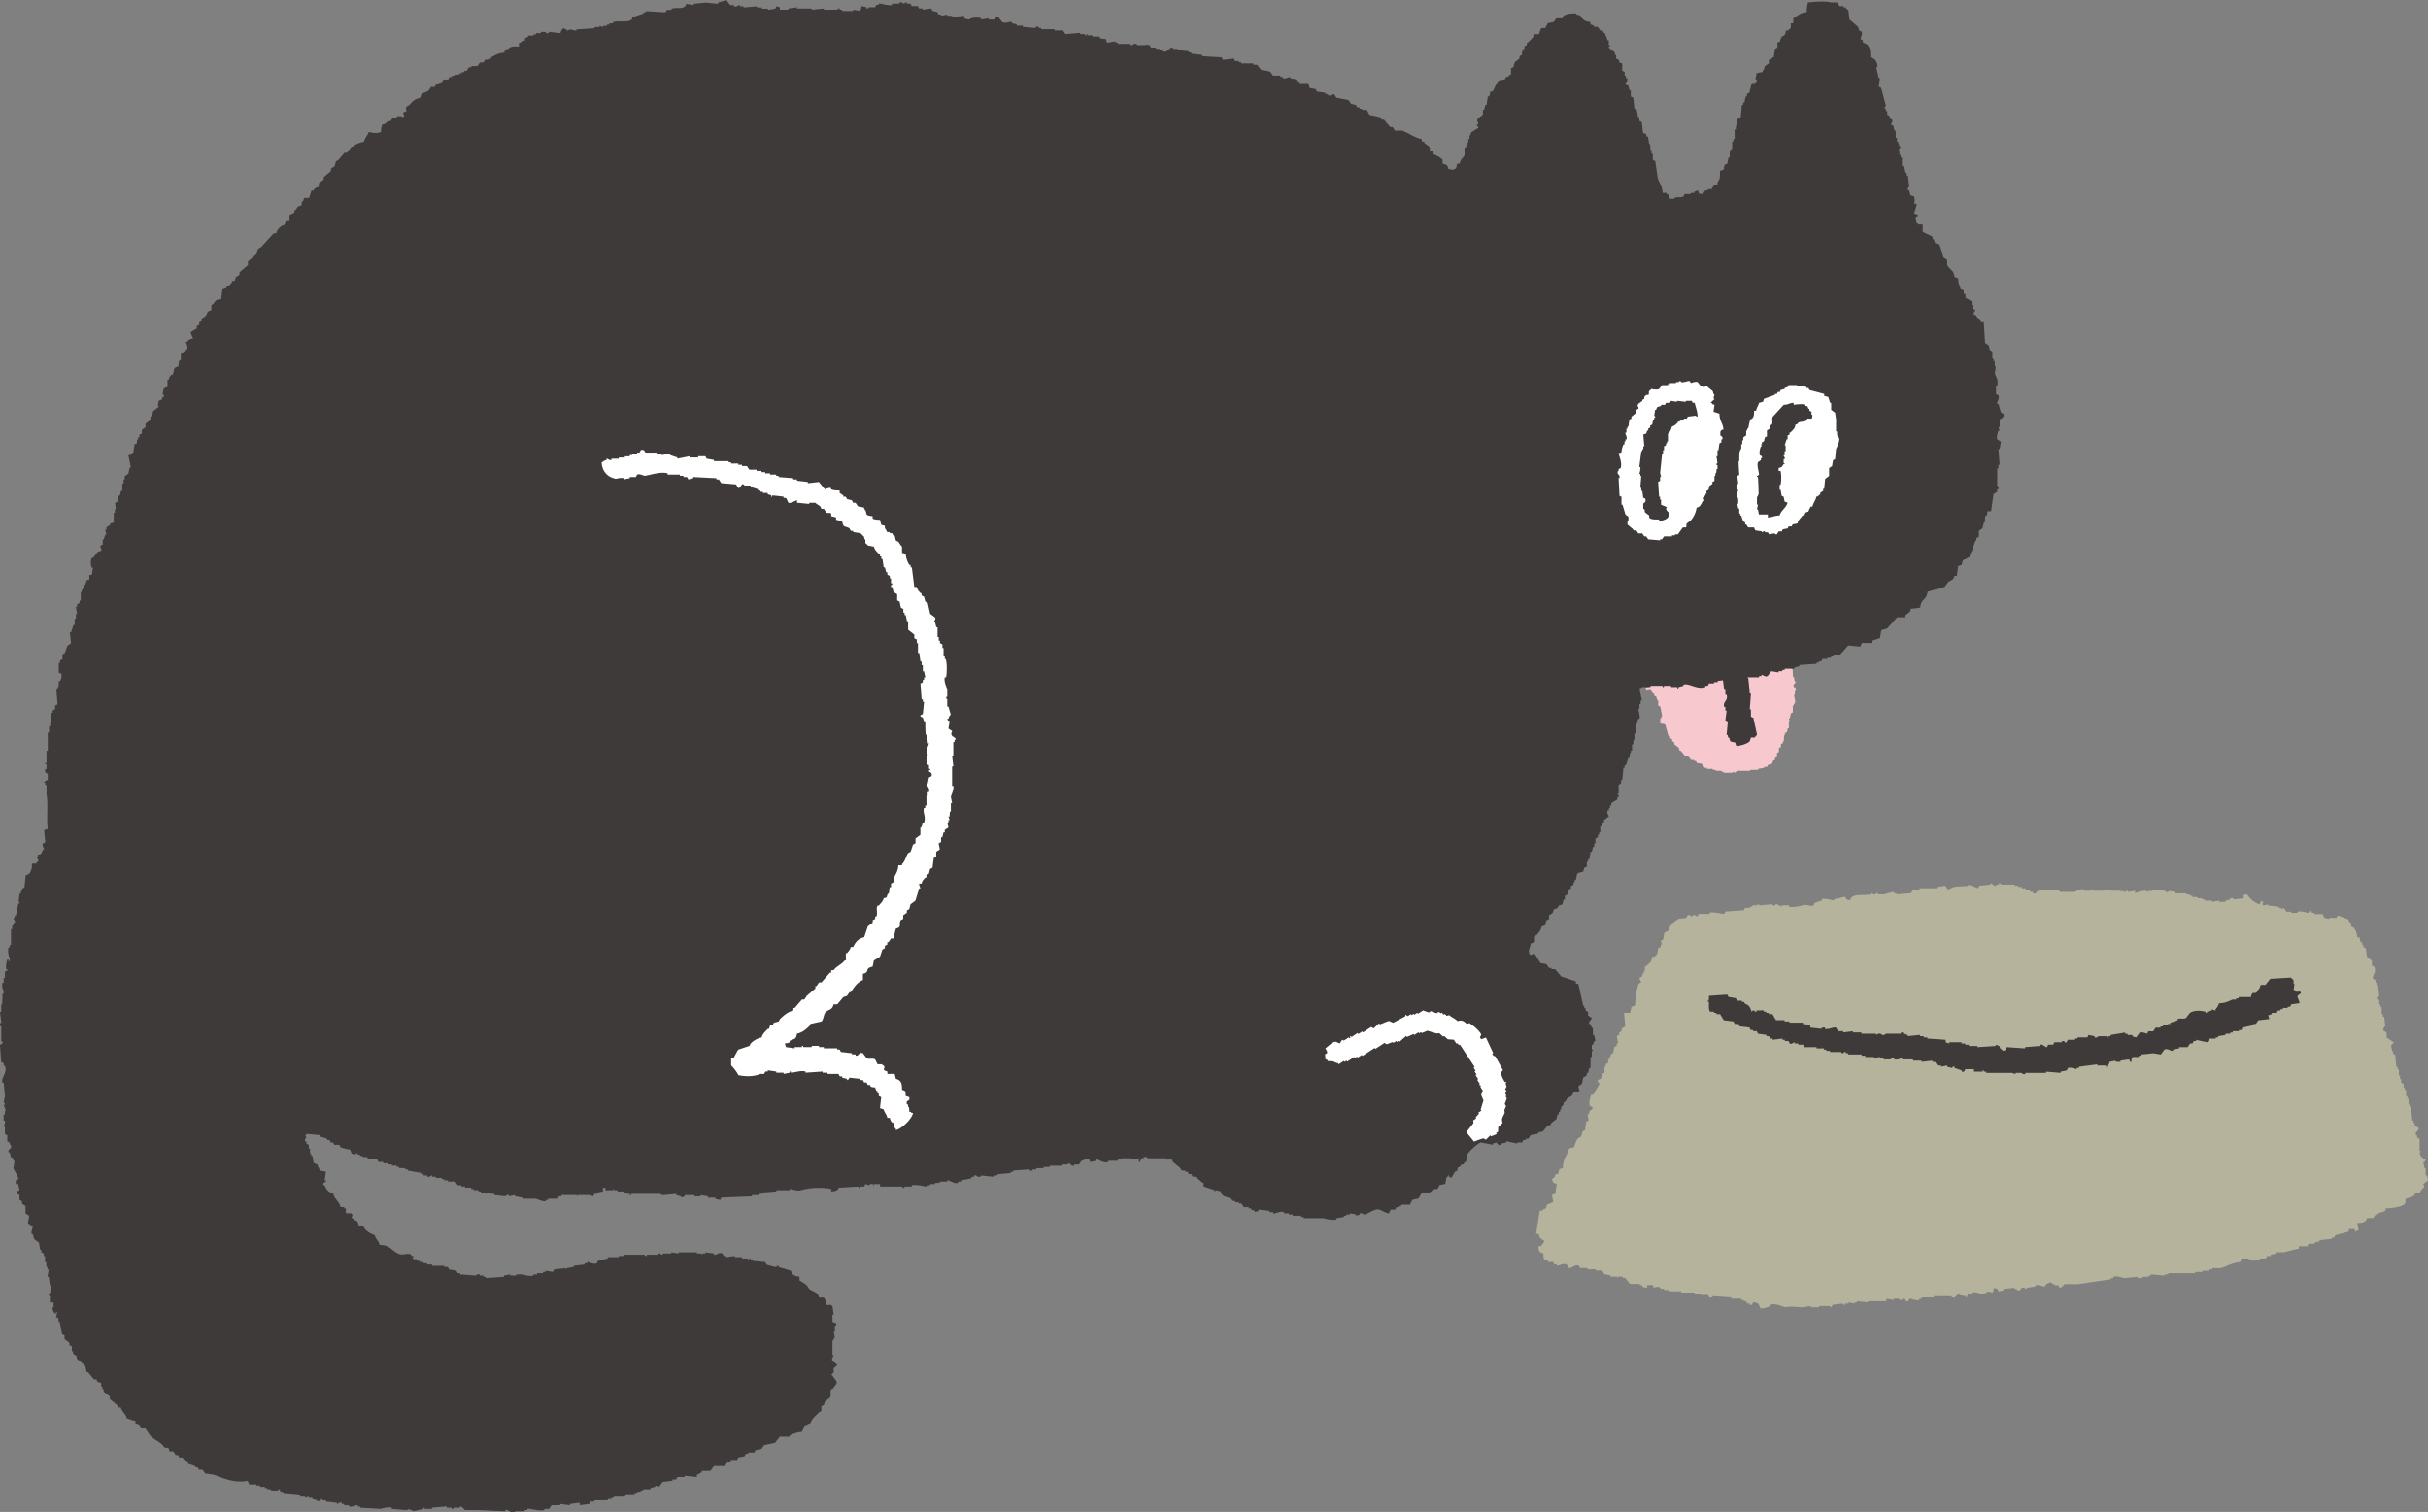
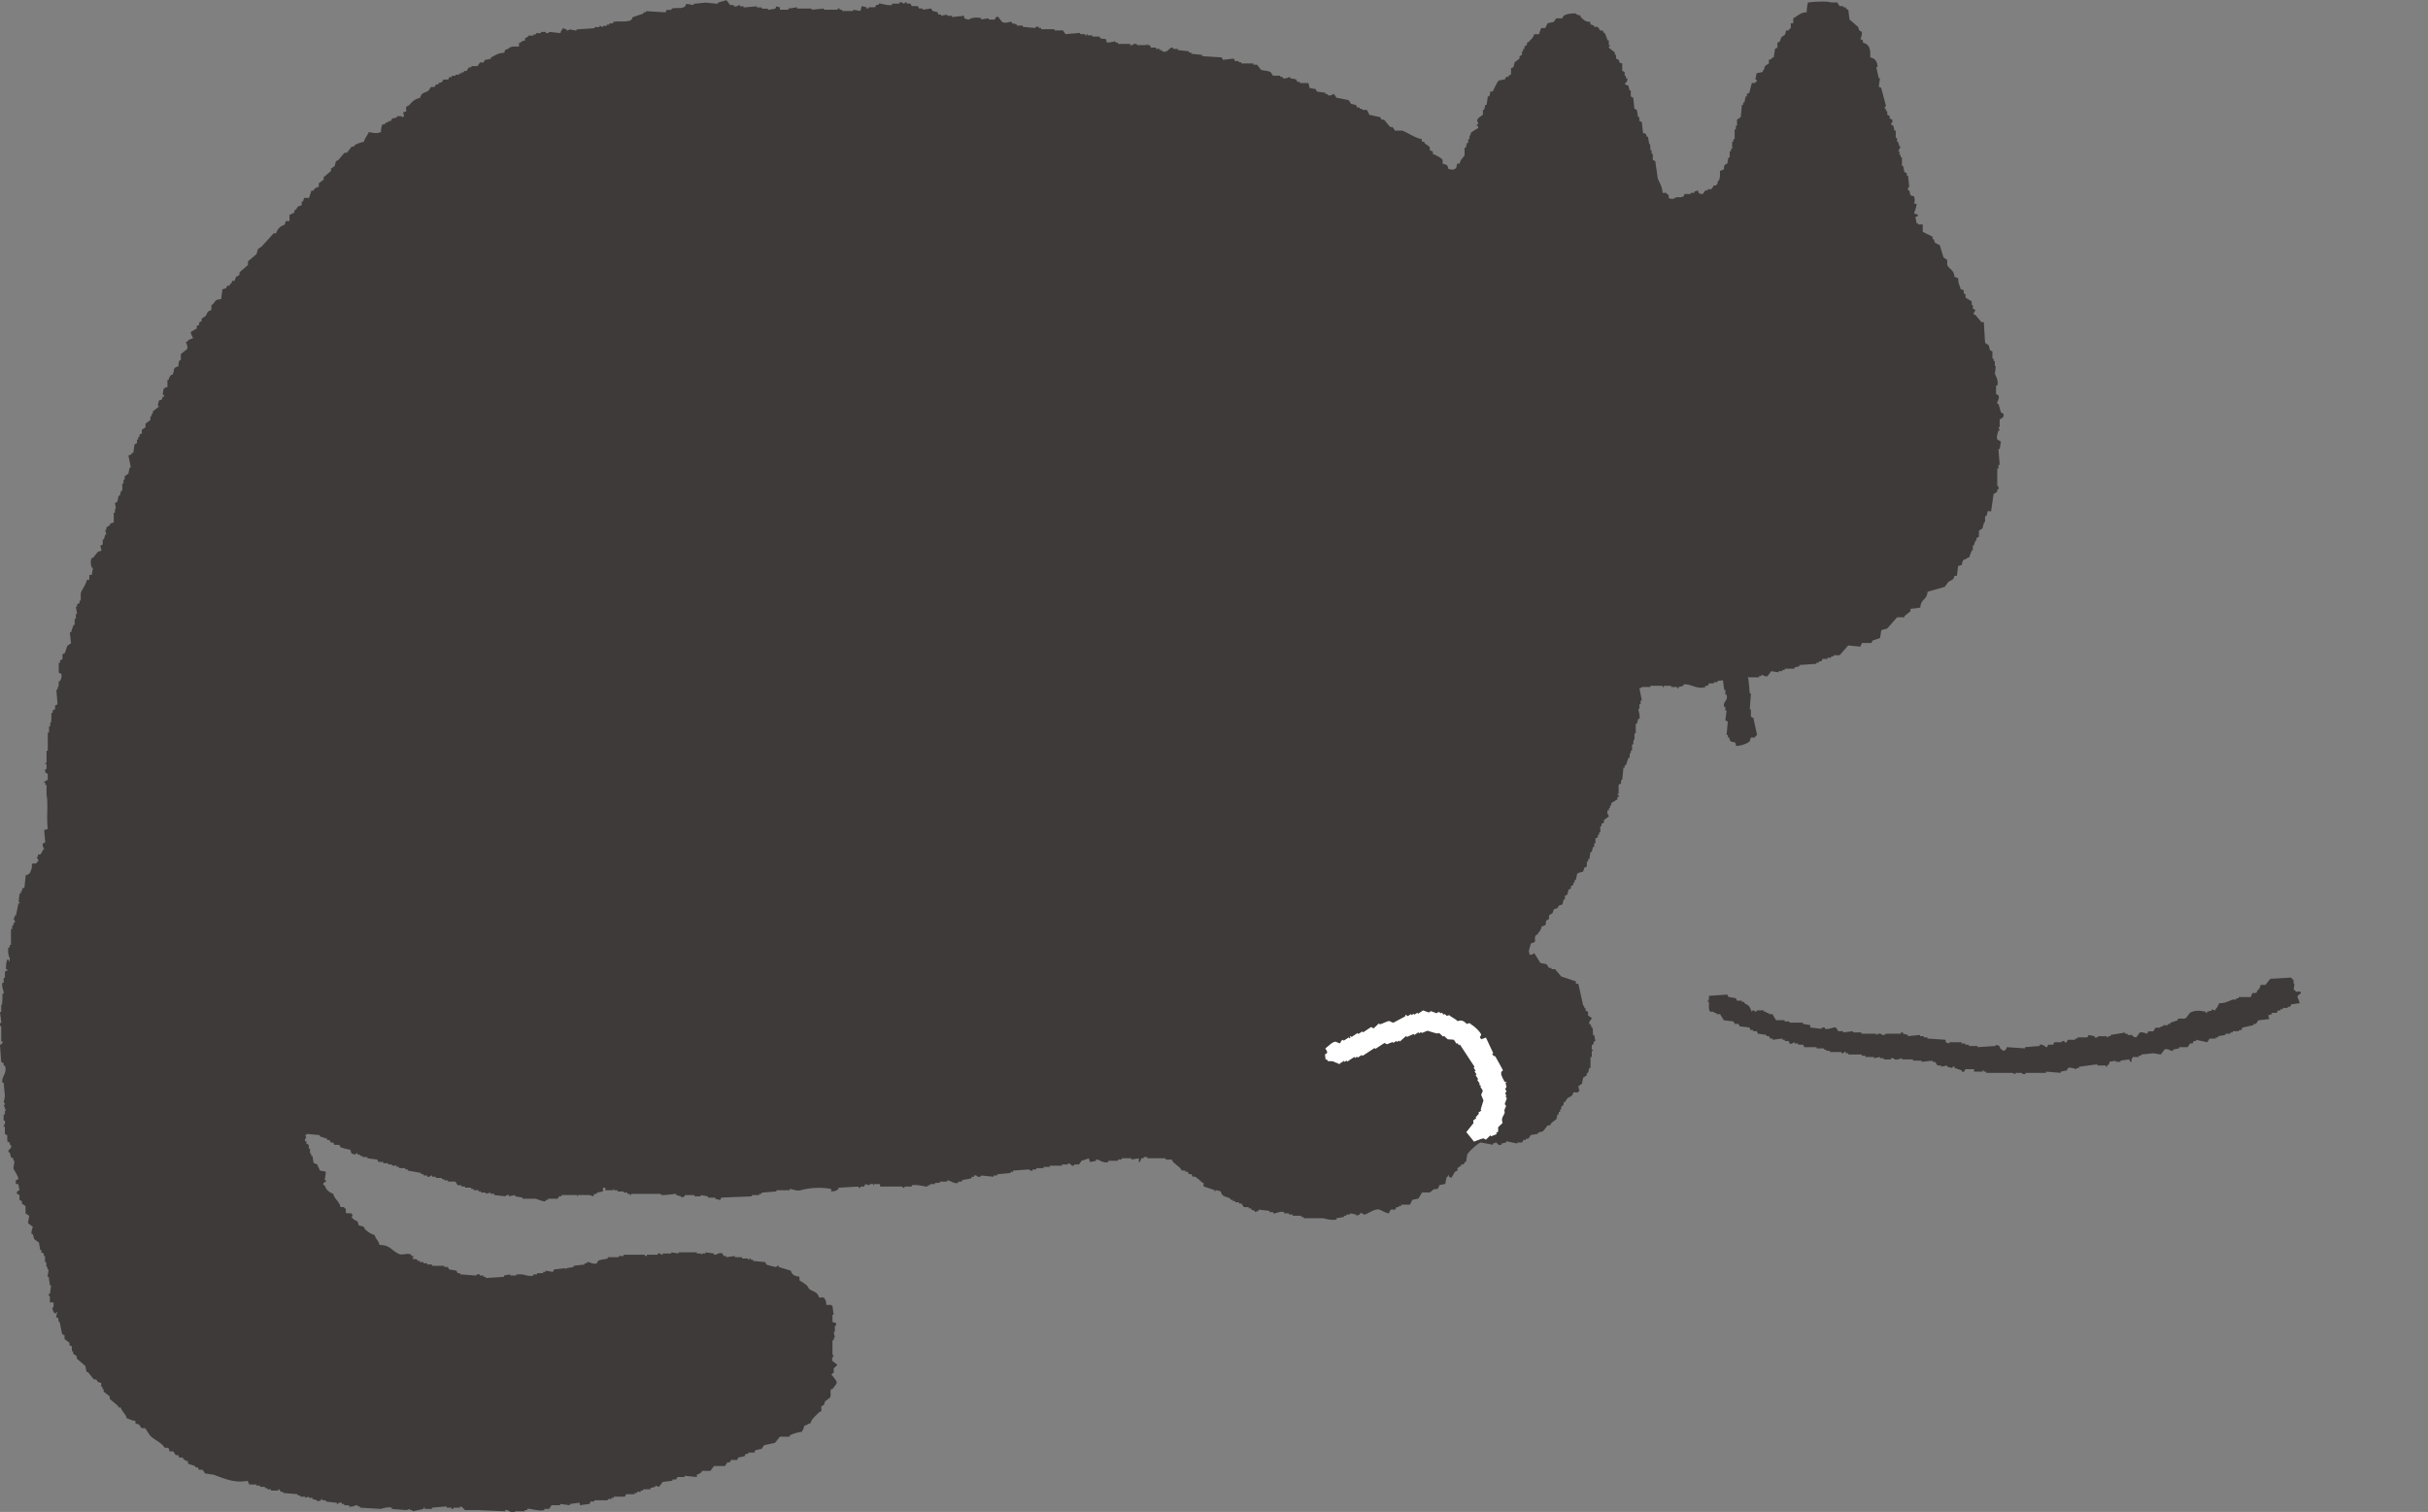
<svg xmlns="http://www.w3.org/2000/svg" width="70.082" height="43.646">
  <rect width="100%" height="100%" fill="#808080" stroke="none" />
  <g fill-rule="evenodd">
-     <path d="M51.035 18.424c.227.009.266.055.513.058.011.047.019.093.029.141h.018a.632.632 0 01.011.143l.113.085c.062.13-.054.305-.028.401h.028v.056h.021c.009.076.009.154.009.228h.028c.011.049.02.097.029.143h.028c-.004.056-.087.051-.058.143.009.028.08.011.058.115h-.019c-.009.038-.009.076-.009.115h-.019c-.013.044.05.17.019.257h-.019c-.011.018-.011.038-.011.056h-.028v.199c-.018.011-.039.02-.058.029-.009.047-.018.096-.029.144h-.018c-.026.053.006.039.018.057-.002.04-.019-.011-.027.029v.2h-.029c-.011.037-.019.075-.028.114l-.057.027v.058h-.019c-.01.057-.01.114-.01.17h-.018c-.011.02-.011.038-.011.058l-.056.028v.085l-.058.03v.114a.444.444 0 00-.057.03v.112a.784.784 0 01-.058.029v.058l-.058.028c-.008.029-.019.058-.029.087l-.113.028c-.009.019-.018.039-.028.057h-.085v.029l-.172.029v.028h-.228v.028h-.37v.029h-.058v.027a2.111 2.111 0 01-.085-.027v.027h-.257v-.027h-.058v-.029h-.17v-.028h-.085v-.028h-.172v-.029h-.058a5.634 5.634 0 01-.084-.114c-.049-.01-.096-.02-.145-.028l-.027-.058h-.057v-.028h-.087c-.018-.028-.037-.058-.058-.087l-.113-.028-.114-.142c-.018-.009-.039-.018-.057-.028v-.057l-.142-.115v-.057c-.019-.008-.038-.018-.058-.028v-.056a1.036 1.036 0 00-.058-.028v-.059l-.057-.028c-.028-.105-.058-.209-.085-.313-.047-.011-.096-.02-.143-.029v-.142h.029v-.059h.027c-.018-.094-.036-.19-.056-.285l-.058-.028v-.143h-.019a.601.601 0 01-.038-.113l-.058-.029v-.056h-.028a8.583 8.583 0 00-.086-.115c-.037.011-.075.019-.114.028v-.028c-.032-.03-.011 0-.028-.059.071-.01.256-.114.285-.056v-.084c-.101-.092-.139-.332-.143-.515h.114c.028-.051.041-.046.058-.115.085-.018.113-.047.17-.085v-.029c.058.011.114.02.172.029l.029-.057c.063-.023.078.028.114.028v-.028h.114v-.028h.143c.019-.028.037-.058.057-.085h.028v.027c.099.025.122-.074.2-.056v.029h.058v.027l.084.03c.06-.094.147-.127.257-.171v-.029h.028v.029l.229-.029c.011-.018.019-.037.028-.057.038.003.097.053.17.029v-.029h.087v-.029h.285v-.027h.058v-.029c.038-.025.049-.02.114-.029l.028.085.115-.027v-.029c.05-.014.05.027.057.029l.143-.029.028-.056a.068.068 0 01.086.027c.086.02.272.009.314-.027.032-.033.011-.002.028-.058z" fill="#f7c8ce" />
    <path d="M50.082 21.429c-.083-.007-.087-.013-.14-.034a1.886 1.886 0 00-.036-.106h-.023c-.011-.024-.011-.049-.011-.072h-.036l.036-.387-.071-.035.036-.282h-.036v-.106h-.034c-.046-.17.121-.166.07-.353h-.036v-.14h-.034c-.013-.094-.024-.188-.036-.283-.024-.01-.047-.023-.071-.036v-.14h-.023c0-.094.011-.188.023-.283-.038-.173-.078-.41-.141-.563.079-.041.117-.076.141-.176l.107-.036v-.034h.07v-.036h.07v-.034h.14c.006-.003.013-.059.071-.036v.036c.103.023.114.038.141.14h.034c.036.069-.03.097-.034.105.002.05.024-.012.034.035v.317l.071.036v.281h.035v.248h.036v.105h.023c.023.153.034.305.047.459h.034l-.034.458h.034v.212l.071.036.106.492c-.037.02-.058.063-.07.072h-.107l-.034.106c-.055.067-.26.134-.387.139-.013-.033-.024-.069-.036-.105z" fill="#3e3a39" />
    <path d="M22.511.21v.071h.246V.246c.083-.011.165-.023.248-.036v.036h.423v.035l.352-.035v.035h.387c.009-.002.011-.049.07-.035v.035h.071v.036h.317V.281l.21.036.036-.14.141.033v.036c.06.013.06-.034.07-.036h.176l.036-.069h.07V.105c.06-.016.262.071.387.036V.105h.212V.069c.084-.02.095.041.141.036 0 0 .016-.05.07-.036v.036h.106l.036.071h.176l.036.069h.105V.28l.247-.035c.011.025.024.048.036.071l.141.034c.011.025.023.047.034.07h.071v.036l.177-.036v.036h.14v.036l.352-.036v.072c.054.019.058.026.14.036.07-.064.259-.069.353-.036v.036c.07-.013.141-.025.211-.036v.036h.176c.019-.008.014-.102.106-.072.034.047.07.094.106.14.111.063.209-.018.282 0v.036c.047.013.094.022.141.035v.036h.176v.036c.117.01.235.023.352.032 0 0 .036-.056.107-.032v.032h.069v.036h.388v.036h.246l.07.106.423-.036v.036h.142v.036h.036c.034-.026-.015-.049.034-.036v.036h.14v.034h.213v.036c.054.031.085.029.175.035.011.036.024.069.036.104.071-.002.235-.038.246-.035v.035h.07v.036h.353v.036c.073.018.106-.036.106-.036.078-.015.102.036.102.036h.25l.035-.036v.036h.071l.036.071h.141v.036h.105v.036h.07v.034c.191.065.19-.122.318-.105v.036h.14v.036l.317.034v.036h.071v.036c.104.01.209.023.316.033v.036l.564.036.034.07c.106-.012.212-.023.317-.036l.034.072h.107v.035h.071v.034h.352v.036h.106l.106.141c.062.035.218.029.282.071.024.035.047.071.071.104h.21v.036h.071v.036c.085.031.182-.036.211-.036v.036c.059.013.118.023.175.036.013.022.024.047.036.07h.071v.035h.248l.034.142c.058.01.117.023.176.032a.69.69 0 00.036.072c.081.013.164.023.247.036v.036h.07v.035c.083.028.133-.031.176-.035l.07.105c.118.024.236.046.352.071l.071.106c.047.011.094.024.141.034l.035.072h.071v.036h.07v.035h.14l.071.14c.106.023.211.045.316.07.011.025.024.047.036.07h.07c.058.071.119.14.177.212h.07l.071.106h.21c.186.07.343.2.564.246v.071h.071v.036c.047.036.094.072.141.105.069.109-.063.088.105.141v.071c.079.034.24.108.283.174v.107l.106.035c.114.094-.043.123.21.141.041-.041 0-.014.071-.036l.035-.14h.071c.028-.145.104-.155.14-.247v-.212h.036l.034-.14h.036v-.107h.036v-.105h.024c.011-.024.011-.047.011-.072a1.5 1.5 0 01.213-.14c.025-.053-.036-.072-.036-.072v-.036h.036c.02-.092-.064-.072 0-.175.047-.036.093-.072.14-.106v-.14h.035l.036-.143h.036l.034-.246h.036c.029-.049.025-.06.036-.141h.07c.031-.059.132-.285.176-.316.058-.013.117-.024.177-.035.011-.023.023-.046.034-.072h.071v-.036l.07-.033v-.177l.071-.034c.011-.049.024-.094.035-.141l.14-.106V1.62c.024-.011.047-.023.071-.036v-.105h.035V1.41h.036v-.072l.071-.035v-.071h.024c.079-.081.155-.13.187-.245h.142c.011-.05.039-.154.07-.178h.106l.071-.139c.058-.013.116-.023.175-.036l.071-.105h.175l.036-.072c.101-.058.196-.07.352-.07.061.072.081.029.141.07v.036c.093.076.112.132.282.14v.071c.036.01.07.023.106.036v.036h.106c.024.032.047.068.07.104h.071c.011.024.024.047.036.071h.023c.036.072.06.142.083.213h.036v.14h.034v.035h-.023c-.011.012-.011.025-.011.036l.175.141v.069h.036v.106l.071.036c.065.092-.037.063.106.105v.212c.023.012.047.023.07.036v.104h.024a.171.171 0 01.011.072h.036c.028.098-.045.127-.071.177h.024c.051.04.011.015.082.035l.036.14h.035v.177l.071.035.034.318c.023.01.047.022.07.035.013.069.024.14.036.21h.036v.106c.024.013.047.023.071.035l.036.316c.097.027.079.011.106.106h.036l.036.213h.023a.93.93 0 01.011.175h.034v.107h.036v.174c.024.012.047.025.071.036l.071.494c.05.145.127.214.14.423h.107c.023.049.05.042.069.069v.071c.034.038.072.027.141.034.094-.09.162-.016.283-.07a.783.783 0 00.035-.071h.175v-.033h.106v-.035c.036-.013.071-.026.106-.036.027.104.022.092.14.104.024-.033.047-.068.071-.104h.071v-.036h.106l.071-.106h.07v-.034h.036v-.072c.076-.065.073-.168.069-.316.197-.059.071-.053.141-.177l.071-.035.034-.176h.036v-.177h.036v-.071h.035v-.211h.036v-.071h.035v-.28h.035v-.107h.034v-.176c.036-.023.071-.045.107-.07l.034-.353h.036v-.07h.036l.035-.176h.036v-.07l.071-.036.071-.282h.104V2.36h.036c.024-.054-.036-.07-.036-.07l.036-.177.176-.035v-.036c.072-.06.029-.079.071-.14l.106-.071v-.105c.084-.023.065-.01.105-.07h.036c.011-.082.023-.165.036-.246.023-.013.047-.024.07-.036v-.142c.024-.01.047-.023.071-.035l.034-.104c.073-.103.115-.017.141-.212h.071c.028-.045.024-.04.07-.071V.671h.07V.53c.133-.072.192-.164.388-.177 0-.126.019-.19.035-.282.237-.024.515-.043.671 0h.176c.023.036.045.072.07.107h.106v.033h.07v.036h.036v.035h.036l.036.283c.082.069.163.14.246.211l.034.104c.024.011.048.024.071.036.029.067-.037.208-.036.212.024.01.048.023.071.036v.068c.189.044.221.178.212.424.137.031.206.112.21.282h-.036l.071.316h.036l-.036.247c.023.011.047.023.07.036l.141.527s-.051.015-.036.072h.024c.011.022.011.046.011.071h.036v.105l.069.034v.072l.071.034c.032.071-.027.103-.036.14.024.013.047.025.071.036l.034.141h.036v.212h.036v.106h.023a.592.592 0 01.047.14h.036l-.071.141h.036v.105h.036v.071h.036v.246h.035l.036.177c.023.01.045.023.068.033v.072h.036c.011.106.024.211.036.317 0 0-.056.035-.036.106h.036c.011.045.023.094.036.14a.94.94 0 00.106.035c.02.132.02.082 0 .212h.071c-.011.124-.047.172-.071.282l.106.034v.035l-.071.036.036.175h.036v.036h.14v.212l.283.141v.07h.034l.036.105c.047.025.094.049.14.071l.106.352c.036.023.07.049.106.071v.141c.064.145.188.128.213.351.035.012.069.025.105.036 0 .164.043.196.07.316.158.053.05.017.106.142h.036v.106c.059.033.118.069.178.105v.105h.034v.107c.023.01.045.023.07.036.008.04-.07.063-.036.14h.036c.058.071.118.14.176.212h.071c.011.199.023.399.036.598.034.024.07.046.106.071l.034.141.071.034v.212h.036v.069h.034v.143h.024c0 .069-.011.14-.024.21.02.079.114.192.071.352h-.036v.245l.07.036c.045.109-.052.173-.034.247h.034l.071.248c.023.012.047.023.07.036.045.124-.089.14-.106.175v.212h-.036l.036.104h-.036c-.014.042-.063.181-.034.248.034.024.07.047.106.07l-.036.213h-.036l.036.456h-.036v.107h-.034v.492s.058.033.034.106h-.034v.07l-.106.07-.071.494h-.105c-.011.079-.007.089-.036.14h-.034v.175h-.024a.978.978 0 00-.047.176l-.106.071v.175c-.024.011-.047.024-.071.036v.071h-.024a.649.649 0 00-.047.141h-.034v.14h-.023c-.036.072-.059.142-.083.212h-.036c-.109.103-.141-.005-.176.211-.036.013-.071.023-.106.036l-.036.282h-.069c-.037.135-.08.106-.177.175-.036.049-.071.094-.106.143l-.494.14c-.027.257-.191.195-.211.457-.136.023-.163.022-.282.036v.071c-.06.047-.119.092-.175.141v.033h-.212l-.282.318c-.041.028-.152.028-.177.069l-.034.211-.213.072a1.56 1.56 0 00-.035.071h-.282v.036c-.039.039-.014 0-.036.07l-.352-.035-.247.282h-.176v.035h-.07v.036h-.106v.036h-.142l-.035.07h-.069v.036h-.071v.036c-.165.01-.33.023-.493.033v.035a2.46 2.46 0 01-.142.036v.036h-.281v.036h-.071v.036h-.106v.035l-.212-.035-.106.14c-.079.037-.141-.043-.175-.036v.036h-.071v.036h-.458v.034h-.07v.036h-.107v.035h-.28v-.035l-.282.035v.035h-.106v.036h-.141l-.036.069h-.071v.036c-.229.087-.471-.123-.633-.069v.033c-.047.013-.094.026-.141.036v.036h-.036v-.036h-.177v-.036h-.21v.036h-.036v-.036h-.352v.036h-.247s-.004.025-.071.036l.071.352h-.036v.107h-.035v.141h-.036s.065.203.036.282h-.036a4.176 4.176 0 01-.036.141h-.034v.282h-.036v.176h-.023c-.011.045-.011.092-.011.14h-.036v.176h-.035v.072h-.024c-.011.045-.011.094-.011.139h-.036l-.071.212h-.036v.072h-.036l-.034.351h-.024c-.011.036-.011.072-.011.105l-.07.036v.247c-.013.049-.027-.013-.036.036.01.018.058.005.036.07h-.036v.071l-.176.106v.069h-.036v.071h-.023c-.011.023-.011.047-.011.07h-.036c-.029.08.024.136.036.177-.047.033-.094.069-.141.105v.072l-.071.036v.069h-.035v.177h-.034v.07h-.036v.072l-.07.033v.143h-.036v.105h-.036l-.034.139h-.036l-.036.213h-.035v.07h-.036v.142l-.071.034-.034.107c-.031.023-.148.03-.175.071a17.6 17.6 0 00-.036.175h-.035v.07h-.036v.072c-.024.01-.047.023-.071.036v.069l-.07.035a2.944 2.944 0 01-.036.142l-.069.034v.106h-.036a4.942 4.942 0 01-.036.142l-.106.035c-.011.024-.023.046-.034.072-.036.011-.071.024-.107.033l-.034.106c-.036.024-.071.049-.106.071v.107c-.023.01-.045.023-.07.035-.067.12.052.123-.141.176-.023.122-.082.162-.141.248h-.024c-.093.155.08.183-.151.244-.015.125-.084.213-.036.282v.036c.063.033.108-.028.14-.036l.176.282c.06.011.119.023.177.036l.07.106h.071v.036h.106l.177.212c.14.045.28.093.422.14v.071h.071c.048.21.095.423.14.633h.023a.165.165 0 01.011.071h.036v.071c.024.01.047.023.071.035v.105l.106.07c-.006.06-.096.098-.071.178h.036c.011.035.023.071.036.104h.023c.011.072.011.141.011.212h.036c.011.059.024.117.036.175h-.036a1.919 1.919 0 01-.036.107h-.034v.14h.023c.011.011.011.024.011.036h-.034v.175h-.036v.317h-.036l-.035.141h-.036v.069a2.802 2.802 0 01-.106.071l-.034.175c-.036.024-.071.047-.106.072l.035.14h-.035v.036h-.141c-.037.135-.08.105-.177.175l-.069.107h-.036v.07l-.07.071v.069h-.024c-.011.025-.011.048-.011.072h-.036v.07h-.034l-.036.141a6.422 6.422 0 01-.141.105c-.011.025-.024.048-.036.071h-.069l-.141.175c-.047.013-.094.024-.141.035v.036a6.106 6.106 0 00-.21.036l-.071.105h-.071v.036h-.071c-.012.023-.024.046-.035.072h-.141v.032l-.317-.068v.036c-.047.01-.094.023-.141.032v.036c-.106.031-.139-.068-.139-.068-.036.01-.071.023-.107.032v.036a43.635 43.635 0 00-.352-.068c-.085.026-.354.272-.389.352l-.034.211h-.036l-.034.071h-.071v.035c-.036.024-.071.046-.106.071v.07a1.572 1.572 0 01-.071.036c-.036.058-.07.118-.106.177a1.184 1.184 0 00-.071-.036v-.036c-.045-.018-.006.017-.034.036h-.024c-.023.071-.034.14-.047.21l-.175.036v.036c-.041.04-.015 0-.036.07-.204.009-.132.062-.246.105h-.212l-.106.177c-.059.011-.118.024-.175.036l-.071.14h-.248v.036h-.07v.034h-.07a4.724 4.724 0 01-.035.071h-.141v.036c-.041.04-.014 0-.036.072-.132-.015-.188-.08-.282-.107-.127-.036-.332.123-.423.141-.041.01-.059-.059-.14-.033v.033c-.036.012-.071.023-.106.036v-.036c-.058-.011-.119-.024-.177-.033v.033h-.106v.036h-.069v.035l-.213.035v.036c-.117.037-.322-.017-.387-.036h-.563v-.035h-.071v-.035h-.246v-.036h-.106v-.033h-.141v-.036c-.125-.038-.235.051-.316.036v-.036h-.106v-.036l-.317-.036v.036c-.036.01-.07.023-.106.036v-.036c-.036-.013-.071-.023-.106-.036v-.036h-.071v-.036h-.14l-.07-.105h-.071v-.035h-.107v-.035h-.07v-.035h-.07V34.6c-.14-.075-.233-.034-.282-.21l-.141-.036c-.031.026.013.049-.036.036v-.036l-.316-.106v-.106h-.036a1.279 1.279 0 00-.212-.176h-.07l-.034-.071h-.071l-.036-.07h-.071v-.036h-.106l-.036-.07-.21-.176-.036-.071h-.177v-.036h-.528V33.4h-.106v.036h-.069a2.241 2.241 0 01-.036.107h-.034v-.107c-.071.013-.142.026-.213.036v-.036h-.281v.036h-.106v.036h-.281v.036c-.172.046-.27-.088-.353-.071v.036c-.058.013-.118.023-.175.036-.011-.036-.024-.071-.036-.107-.07.026-.141.049-.212.071l-.071.106h-.14v.035c-.088.017-.11-.075-.176-.07v.035h-.177v.035h-.352v.035h-.177v.036h-.21v.036h-.106v.034c-.074.02-.106-.034-.106-.034l-.459.034v.036h-.07v.034c-.128.013-.257.024-.387.036v.036h-.106v.036c-.118-.012-.235-.023-.352-.036 0 0-.015.051-.106.036 0 0-.038-.056-.106-.036v.036h-.069v.036c-.092.044-.183.031-.283.069v.036h-.106v.036c-.127.037-.227-.078-.316-.072v.036h-.213v.036h-.14v.034h-.141v.036h-.07v.036c-.05.011-.329-.072-.458-.036v.036h-.211v.034c-.06.012-.06-.033-.071-.034h-.634v-.072h-.177v.036c-.049.007.015-.029-.035-.036-.093-.013-.106.036-.106.036l-.106-.036-.034.072h-.107v.034c-.06.013-.06-.033-.071-.034l-.564.034v.036c-.085.058-.066.059-.21.071v-.071a2.022 2.022 0 00-.88.036c-.114.033-.257-.037-.317-.036v.036h-.387v.036l-.423.033v.036h-.07v.036h-.212v.036l-.882.036c-.011.023-.023.045-.034.07-.047-.011-.093-.024-.14-.036v-.034h-.213v-.036l-.21-.036v.036h-.177v-.036h-.282v.036c-.034.013-.07.023-.105.036v-.036l-.141-.036v-.036l-.353.036c-.093.004-.101-.033-.106-.036h-.844v.036h-.036v-.036h-.071v-.036h-.106v-.033h-.177v-.036h-.105v-.036c-.05-.007.013.026-.036.036h-.211v-.071h-.071v.107c-.058.011-.116.023-.175.033v.036h-.071l-.034.071c-.036-.013-.071-.023-.106-.036H16.7c-.05.007.014.037-.036.036v-.036h-.458v.036h-.07a1.145 1.145 0 00-.036.07h-.282v.036h-.07v.035c-.067.02-.242-.058-.282-.071h-.387v-.034c-.071-.013-.142-.023-.212-.036v-.036c-.058.013-.117.023-.176.036v-.036c-.074-.016-.106.036-.106.036l-.317-.036v-.036h-.106v-.036a3.643 3.643 0 01-.141.036v-.036h-.14v-.033h-.07v-.036h-.141v-.036h-.071v-.036h-.177v-.034h-.104v-.036h-.106l-.071-.106h-.212v-.036h-.105v-.033h-.071v-.036h-.175v-.036h-.106v-.036c-.042-.007-.06.058-.14.036v-.036h-.106v-.036h-.071v-.036a63.962 63.962 0 01-.387-.07v-.034h-.071v-.036h-.177v-.036h-.07v-.035h-.14v-.035h-.106v-.035h-.141v-.036h-.14a1.184 1.184 0 00-.036-.071c-.094-.01-.188-.023-.282-.036V33.4h-.141v-.032h-.07v-.036h-.07v-.036c-.056-.018-.069.036-.069.036l-.109-.036a4.374 4.374 0 00-.035-.106 1.892 1.892 0 01-.281-.07c-.012-.023-.024-.045-.036-.071h-.141a.883.883 0 00-.036-.068h-.07c-.011-.026-.024-.049-.036-.072h-.069v-.036l-.213-.071v-.034c-.128-.013-.257-.024-.386-.036v.036h-.036l.036.07s-.059.04-.036.106h.036v.068c.023.013.045.026.07.036v.107h.036v.14h.023c.011.024.011.047.011.072h.035l.036.211h.035c.041.04 0 .013.071.035.023.097.045.08.07.175l.177.036a9.702 9.702 0 01-.036.246h.036v.036c-.016.031-.101.023-.07.106h.034a.353.353 0 00.246.246c.044.171.171.212.213.387h.106v.036h.034c.034.049-.014.111.034.143h.141v.033h.036c-.011.036-.024.071-.036.105h.036c.055.088.097.052.142.107l.034.106c.047.01.094.023.14.036l.036.069a.683.683 0 00.283.175c.032.129.107.143.14.283.299.002.34.15.528.245.153.08.238-.032.387.036v.036h.07l-.034.071c.045.038.076.005.14.036v.036h.07v.033h.107v.036h.106v.036h.14v.036h.352v.035h.105c.011.024.024.047.036.071.07.012.141.023.211.036l.036.071h.071v.036c.151.01.304.023.459.033 0 0 .029-.053.106-.033v.033h.105v.036h.07v.036c.177-.01.353-.023.528-.036v-.036l.177-.033v.033h.175v-.033h.178c.05.012.213.067.316.033v-.033h.107v-.036h.175v-.036h.071v-.035l.21.035.036-.071.317-.035c.048.003-.015.038.034.035v-.035l.212-.036v-.035c.106-.012.213-.023.317-.036v-.036h.071v-.036c.056-.012.18.082.282.036a.883.883 0 01.036-.068c.081-.049.182-.036.28-.071v-.036h.317v-.035h.141v-.036h.599c.009.002.011.044.07.036v-.036h.317v-.036a.096.096 0 01.106.036h.036v-.036h.246v-.034l.212.034v-.034h.528v.034h.106c.047.012-.015.038.034.036v-.036h.106v-.034l.247.034v.036c.074.017.14-.081.246-.036l.036.072h.07v.035l.248-.035v.035h.211v.036h.176v.036h.036v-.036h.036v.036h.068v.036c.118.01.236.023.353.033.011.026.024.049.036.071.033.017.257.073.282.071 0 0 .02-.047.07-.035v.035l.352.106c.033.129.115.152.248.175v.107c.05.027.166.102.211.141l.071.105c.122.088.238.078.283.246h.14c.048.094.062.06.07.213h.141c.029.04-.005.004.036.034.011.082.023.166.036.248h-.036v.211l.106.035v.07h-.036v.179h-.034l.034.175h-.034v.07h-.036v.423h.036c.002.038-.074.1-.036.176l.14.107c-.023.039-.103.099-.105.104v.141h-.036c-.029.063-.045.03 0 .071.049.08.163.166.106.247-.036.046-.07.093-.106.141h-.036c-.043.087.011.175-.036.247-.047.036-.094.072-.14.105l-.036.107-.071.034v.141l-.069.036c-.085.094-.209.181-.247.317-.097.022-.08.046-.178.07-.015.084-.039.111-.068.176a.992.992 0 00-.353.105v.035h-.282l-.141.177-.316.07-.071.105c-.058.012-.117.025-.177.036a1.173 1.173 0 01-.035.071h-.175v.036h-.07c-.013.023-.024.046-.036.07a6.239 6.239 0 00-.178.036c-.011.023-.023.045-.034.07h-.176l-.035.069h-.071l-.071.107h-.316l-.106.141h-.248v.034c-.057.038-.058.049-.14.072v.07a38.348 38.348 0 01-.353-.035v.035h-.211l-.035.071h-.106v.036l-.282.036c-.036.045-.071.094-.106.14a2.241 2.241 0 01-.107-.036v.036a3.596 3.596 0 00-.14.036v.035h-.211v.036h-.07v.036h-.106v.034h-.071v.036h-.245l-.036.071h-.317v.033h-.07v.035h-.107v.036h-.387v.036h-.106l-.034.071c-.095.011-.189.023-.282.036v-.071c-.094.01-.189.023-.283.035v.036l-.282-.036v.036h-.247a4.88 4.88 0 00-.07.106h-.14v.034c-.145.046-.418-.056-.493-.034v.034h-.071v.036h-.282v.035c-.123.029-.173-.087-.282-.071v.036a100.17 100.17 0 01-.774-.036h-.389c-.007-.002-.081-.105-.14-.105v.036h-.176c-.01.002-.011.045-.071.036v-.036h-.14v-.036l-.423.036v.036h-.212v-.036h-.034v.036l-.317.07v-.036h-.07v-.034l-.106.034-.423-.034v-.036c-.104-.031-.266.02-.318.036l-.597-.036v-.036h-.07v-.034c-.064-.017-.138.067-.248.034v-.034h-.14v-.036h-.071v-.035c-.082-.028-.094.037-.14.035v-.035c-.107-.012-.213-.023-.317-.036v-.036h-.106v-.036h-.036v.036l-.106.036v-.036l-.141-.036v-.035h-.105v-.033c-.036.01-.07.023-.106.033v-.033h-.142v-.036h-.071v-.036a32.804 32.804 0 01-.422-.036v-.034h-.071l-.034-.071h-.024c-.011.011-.011.023-.011.036h-.21v-.036h-.107v-.035h-.07v-.036h-.14v-.036h-.106v-.032h-.212v-.036c-.039-.041-.015 0-.036-.071-.384.077-.686-.069-.986-.176-.083-.011-.165-.024-.246-.036l-.071-.106h-.106a.924.924 0 00-.036-.07h-.07v-.036a7.396 7.396 0 01-.21-.071v-.069c-.082-.018-.087-.033-.142-.072v-.034h-.106a2.415 2.415 0 01-.036-.072h-.07l-.07-.106h-.106c-.011-.036-.024-.071-.036-.105h-.106c-.096-.158-.297-.223-.423-.353l-.141-.213h-.105a4.69 4.69 0 01-.07-.104l-.106-.035v-.072c-.125-.011-.14-.045-.248-.07-.036-.145-.137-.178-.175-.317h-.071v-.036l-.247-.21v-.072l-.176-.14V40.1h-.036v-.07h-.034v-.107c-.036-.01-.071-.023-.107-.036l-.034-.068H2.71a32.785 32.785 0 00-.175-.213h-.036c-.011-.059-.024-.118-.036-.175l-.248-.213v-.07l-.104-.071v-.07h-.036v-.141l-.07-.036v-.069l-.142-.106v-.106l-.07-.036-.071-.352h-.023c-.013-.035-.013-.07-.013-.105a1.497 1.497 0 00-.069-.036l.035-.141h-.035v.036c-.068.013-.099-.102-.106-.176h.035v-.141H1.44v-.177c-.002-.007-.045-.01-.034-.069h.034c.013-.081.024-.164.036-.247H1.44l-.034-.248H1.37l.036-.21H1.37v-.071h-.024c-.011-.047-.011-.093-.011-.142h-.036v-.175h-.034v-.072l-.071-.034v-.071h-.035l-.034-.211-.141-.105-.036-.141H.914c-.022-.06.034-.21.034-.21a13.11 13.11 0 00-.141-.107l.036-.211-.106-.069v-.213c-.036-.023-.07-.047-.104-.071v-.07l-.071-.035v-.141c-.023-.013-.047-.023-.07-.036-.026-.094.066-.089.07-.105l-.035-.177H.456v-.106c.024-.01.047-.023.071-.033.017-.069-.123-.257-.141-.318l.035-.212H.386v-.071c-.024-.01-.047-.023-.071-.036l-.034-.139H.245c-.023-.11.11-.08.07-.212H.292c-.011-.023-.011-.046-.011-.068-.024-.013-.047-.026-.071-.036v-.176a1.497 1.497 0 00-.069-.036v-.211H.105c-.002-.044.058-.089.036-.176H.105v-.177h.036v-.106h.024c-.011-.059-.036-.118-.059-.176h.036c.004-.056-.036-.07-.036-.07l.036-.177-.036-.388H.071c-.044-.175.151-.272.071-.493H.106v-.07a.924.924 0 01-.07-.036c-.013-.163-.024-.327-.036-.492.011-.032.082.002.071-.107H.036v-.42s-.052-.03-.036-.107h.036v-.036c-.013-.093-.024-.188-.036-.282h.036V29h.023c.012-.105.012-.21.012-.317h.035c.013-.081-.072-.191-.035-.316h.035v-.141h.036v-.177a.903.903 0 00.069-.036v-.033H.177a.629.629 0 01.034-.282h.036v.036c.031.066.036-.071.036-.071-.034-.036-.067-.23-.036-.316h.036v-.071h.034v-.458h.036v-.105h.036v-.072h.035c.029-.079-.045-.099-.035-.14h.035v-.071H.46l.071-.352h.035v-.036H.543c0-.082.011-.163.023-.246h.036v-.071h.036v-.071c.023-.011.045-.024.068-.036l.036-.352c.144-.035.127-.094.178-.211v-.105c.03-.048.095 0 .14-.036v-.036h.036c.038-.071-.043-.1-.036-.14h.036v-.071h.07c.035-.064.049-.054.071-.141h.036c.009-.023-.064-.103-.036-.175.023-.013.047-.024.07-.036l-.034-.351c.034-.013.07-.024.106-.036-.042-.286.016-.76-.036-.986v-.283h-.036v-.069h-.034c-.015-.049.011-.003.034-.036.041-.041.002-.016.071-.036v-.176c-.013-.03-.097-.002-.071-.14h.036v-.141h-.036v-.036h.036v-.353h.036v-.528h.036v-.177h.034v-.106h.024c.011-.094.011-.189.011-.282h.036v-.07l.07-.036v-.105c.024-.013.048-.023.071-.036l-.035-.423h.035v-.071h.023c.011-.059.011-.117.011-.175h.036c.022-.036.067-.133.036-.212l-.071-.034v-.282h.036v-.071l.071-.035v-.142c.023-.01.046-.023.07-.036l.071-.21.106-.071-.035-.317h.035l.071-.212h.034v-.176h.035v-.14h.035l-.035-.211h.035v-.072c.024-.01.048-.023.071-.033v-.071h.035v-.212c.045-.132.142-.236.177-.387h.07v-.141h.071l.035-.21h-.035c-.028-.074-.045-.202 0-.282h.035l.14-.176.107-.036c-.013-.045-.024-.094-.036-.14.023-.013.047-.024.07-.036v-.141h.024c.023-.047.034-.093.047-.142h.035a5.724 5.724 0 01-.035-.14h.035v-.07l.106-.07v-.036c.034-.013.07-.025.106-.036v-.282h.034v-.105h.024a.819.819 0 00-.024-.176l.071-.036c.011-.059.024-.118.036-.176h.035l.036-.141h.036v-.21h.035v-.107h.024c.011-.036.011-.069.011-.105l.105-.071.035-.176h.036l-.071-.353c.085-.021.066-.01.106-.07h.035l.036-.248c.023-.01.047-.023.07-.034v-.105h.036v-.07h.036v-.071c.023-.013.047-.023.07-.036v-.107l.105-.068v-.106l.141-.106v-.105h.036v-.071h.024c.011-.023.011-.049.011-.072l.176-.14-.035-.036.035-.14c.097-.025.079-.01.106-.106h.034c.029-.062-.025-.054-.034-.071l.034-.175h.024c.052-.04.011-.014.081-.036v-.21h.036c.018-.082.031-.09.071-.141h.035c.083-.13-.015-.198.175-.246.004-.092.005-.123.036-.179h.034v-.175l.178-.141c.038-.079-.027-.174-.036-.212h.036c.05-.074.092-.071.175-.105-.029-.065-.052-.092-.07-.175l.175-.107V9.41c.024-.01.048-.023.071-.033v-.071c.024-.011.047-.024.071-.036v-.071a4.88 4.88 0 01.106-.07c.081-.092.02-.134.175-.175v-.142c.137-.085.061-.163.283-.177l.036-.282.106-.034.034-.071h.07v-.034c.054-.047.049-.019.071-.106h.07l.036-.107c.035-.024.071-.046.106-.069v-.071c.083-.07.162-.141.245-.211v-.105l.248-.212.036-.141c.034-.024.07-.047.105-.07l.352-.387h.071a.354.354 0 01.246-.248l.034-.105h.106v-.176l.141-.07v-.071h.034c.024-.036.047-.071.071-.104l.106-.036v-.106h.035l.036-.106h.141l.07-.211h.071v-.036a.27.27 0 01.141-.071V5.29l.141-.105v-.071l.21-.176v-.071l.106-.07.036-.141a.775.775 0 00.07-.036l.178-.21h.068l.141-.177h.071V4.2a.818.818 0 01.281-.107c.025-.102.097-.176.141-.281.134.027.219.05.352 0a.565.565 0 01.036-.213l.106-.033V3.53h.071v-.035h.07l.036-.07c.047-.011.094-.024.14-.036v-.036h.141v.036l.07-.036a6.456 6.456 0 00-.035-.105c.196-.062.034-.045.106-.176l.071-.036c.093-.101.153-.175.316-.21.052-.177.125-.127.248-.213l.069-.104h.106c.011-.024.024-.047.036-.071h.07v-.036l.106-.035c.013-.023.024-.047.036-.07h.14l.036-.072h.07v-.036h.106v-.033h.106V2.12h.071v-.035h.07v-.036h.07l.071-.105h.071v-.036h.176l.071-.105h.105c.011-.024.023-.047.036-.071.058-.012.117-.023.175-.036v-.035c.132-.069.201-.127.387-.14.026-.097.011-.079.106-.106.067-.078.17-.076.317-.072v-.106h.036c.041-.048.065-.053.14-.068v-.071c.106-.026.078-.059.107-.07h.139V.992h.071V.956h.141V.921h.141v.035c.076.014.105-.035.105-.035l.317.035c.021-.085.037-.078.071-.142l.105.036v.036c.036-.011.07-.023.106-.036.058.013.118.024.177.036V.85l.528-.036V.782h.141V.746a1.3 1.3 0 01.105.036V.746h.107V.71h.07V.675h.106V.639c.151-.051.429.02.529-.069.039-.041.012-.001.036-.072.104-.036.21-.072.316-.106V.356h.071V.322l.563.034.036-.07h.14V.251c.157-.049.289.022.387-.069.041-.042.014 0 .034-.071.071.01.142.023.214.036V.111c.117-.013.234-.023.352-.036.117.013.235.023.352.036V.075l.246-.07.106.141h.106v.036c.082.025.138-.042.175-.036v.036h.106v.033l.387-.033v.033h.141v.036h.177v.035l.21-.035a.903.903 0 01.036-.069c.034.011.07.023.106.033z" fill="#3e3a39" />
    <path d="M20.432.529v.069h.036V.529h-.036zm23.459 1.197c.041.04 0 .015.071.036-.04-.041 0-.015-.071-.036z" fill="#3e3a39" />
-     <path d="M49.744 12.397c-.014-.193-.112-.236-.114-.455-.056-.02-.114-.038-.171-.056l.028-.201c-.067-.019-.054-.009-.084-.057h-.029c.029-.039.058-.044.085-.087h.028c-.04-.079-.025-.066 0-.143-.058-.049-.024-.067-.058-.115a4.94 4.94 0 01-.141-.112v-.029c-.047-.021-.087.029-.087.029h-.028v-.029h-.085a11.113 11.113 0 01-.087-.113c-.056-.025-.195.028-.195.028-.013-.019-.023-.038-.033-.056-.058-.016-.157.049-.256.028v-.028h-.058v.028h-.085v.028h-.172v.029h-.058v.031h-.17l-.085.112c-.069.033-.188.005-.23 0-.015.03-.05.048-.056.056-.027.048.009.084-.028.115h-.058l-.057.058v.056l-.056.028v.03l-.115.085c-.054.084.027.079 0 .143a.444.444 0 00-.057.03v.084l-.143.115v.056c-.019.009-.038.02-.058.028l-.028.2h-.019c-.01.019-.01.04-.01.058h-.028v.114h-.028c-.015.065.059.11.028.2h-.028v.059h-.028v.084h-.029a.618.618 0 00-.058.229c-.028.011-.057.018-.085.029.017.074.114.298.058.428l-.058.028v.057h-.019c-.04.111.067.085.047.201h-.028c.011.17.019.342.028.513l.057.029v.227h.03l.085.286.085.059v.112h-.019c-.01.038-.01.076-.01.115l.17.142v.029h.087l.057.086h.115l.056.085h.057c.018.029.038.057.058.085l.343.029v-.029h.056l.058-.085h.228v-.029h.086v-.029h.084c.049-.066.096-.132.144-.199h.084c.041-.028.002-.071.029-.114l.114-.087a.7.7 0 00.17-.369c.115-.03.116-.084.171-.172a.782.782 0 00.057-.03l-.028-.084h.019c.009-.02.009-.038.009-.058h.019c.011-.02.011-.04.011-.058h.028v-.084a.627.627 0 01.058-.029c.009-.038.018-.078.029-.114l.084-.059v-.056c.019-.011.038-.018.058-.029v-.141h.019c.011-.03.011-.059.011-.087h.018c.011-.038.011-.076.011-.114h.029v-.115h-.029c-.008-.056.029-.056.029-.056a5.71 5.71 0 01-.029-.201h.029v-.171h.028l.028-.199.057-.028v-.087h.028c.019-.079-.02-.089-.058-.114 0-.118-.011-.145.087-.171zM48.943 12c-.075.007-.15.018-.228.028l-.028.056h-.085v.028h-.058v.029h-.057v.029h-.058v.027c-.058.049-.085.093-.17.115-.02.091-.049.121-.085.2h-.03v.229h-.027v.056h-.029v.058l-.057.029v.112h-.028v.115h-.029l-.056.543.028.114h-.028v.114c-.019.011-.04.019-.058.029l.028.428h.029v.085h.028v.141c.01.018.141.049.171.087l-.029.029a.188.188 0 00.086.114c-.003.094-.008.13-.057.171-.018.018-.168.092-.229.056v-.027c-.123 0-.233.009-.286-.057v-.058c-.038-.029-.076-.058-.114-.085-.045-.074.029-.052-.057-.114v-.143c.007-.015.097-.038.057-.143a.756.756 0 00-.057-.028l-.027-.199h-.029v-.087h-.028l.028-.341h-.028v-.059h-.029s.045-.132.029-.2h-.029l.058-.456h.019c.011-.019.011-.038.011-.056h.027v-.085h.029l-.029-.342c.029-.011.057-.019.086-.029.009-.029.018-.059.028-.085h.029v-.058c.018-.009.038-.018.056-.029v-.058c.019-.007.04-.018.058-.027l.028-.144h.029v-.056h.028c.011-.041-.028-.056-.028-.056l.028-.171h.029c.033-.119.047-.068.143-.115v-.029h.114l.028-.057h.114l.029-.058c.058.01.114.018.172.029v-.029c.084.01.17.018.255.029v-.029h.172l.029.058h.056c.028.13.081.242.085.399-.058-.018-.023.002-.058-.028zm4.139.627h-.029v-.058h-.028v-.115h-.029v-.312h.029v-.029h-.029l-.027-.199-.114-.084v-.201h-.029l-.056-.171-.115-.029v-.057a39.035 39.035 0 00-.428-.114l-.028-.058h-.058v-.028c-.099-.04-.212.007-.286-.056h-.228c-.01.018-.02.036-.029.056l-.085.028v.028l-.114.029-.028.057h-.057c-.009.018-.018.039-.028.057h-.057v.028l-.313.114a4.432 4.432 0 01-.029.087c-.037.007-.075.018-.114.029-.023.088-.067.127-.085.227h-.058c-.002.122-.004.165-.056.228l-.058.028c-.02.085-.038.17-.057.257h-.029v.058h-.028v.141l-.085.058v.085h-.029v.114h-.028v.144h-.029v.056h-.019c-.009.095-.009.191-.009.286h-.019c0 .133.011.266.019.399a1.079 1.079 0 00-.058.03l.028.227h-.028v.059h-.029c.011.036.02.075.029.114h.019c.02.047-.017.05-.019.057v.171h.019c.009.057.009.113.009.171h-.028l.028.143h.029v.142h.028v.058h.029c.018.058.038.114.058.171a.763.763 0 01.056.03v.056h.029c.019.029.037.057.058.086h.17c.017.056-.004.024.028.056v.029c.066.011.133.019.2.03v.026h.019s.02-.041.066-.026v.026h.087c.009.021.018.04.028.058.056-.01.114-.018.171-.027 0 0 .011.045.057.027l.056-.084h.087l.028-.059.142-.028.029-.058h.086l.029-.057c.045-.008.094-.018.141-.029.027-.119.092-.143.143-.228h.057c.02-.083.031-.092.115-.114.019-.078.038-.065.057-.141h.056c.027-.118.091-.169.114-.286.071-.02.046-.015.084-.058h.029v-.056l.085-.056v-.059h.029l.028-.286.114-.084v-.229l.085-.056.029-.173.058-.027.027-.286c.023-.067.123-.231.087-.343zm-.799-.543h-.115l-.028.058c-.058.034-.17.027-.228.056-.032.016.005.04-.087.059-.016.123-.079.152-.141.227h-.029v.059c-.019.009-.038.019-.058.027v.114h-.028a6.922 6.922 0 01-.058.172h.029v.171h-.029v.114h-.028c-.002.04.045.046.028.115h-.028v.113h.018c.01.009.01.018.01.028h-.028c-.019.028-.038.059-.058.085-.029.011-.058.019-.087.029v.085h.058a1.13 1.13 0 010 .399h-.028v.144h.028c.011.057.02.113.029.171l.058.029.028.141.085.029c-.041.158-.188.219-.228.371-.166.004-.195.05-.341.058v-.087h-.257c-.011-.045-.019-.094-.028-.143h-.029l.029-.143h-.029v-.227h.019c.01-.02.01-.038.01-.058h.018a9.69 9.69 0 00-.018-.512h-.029v-.028c.019-.01.038-.021.058-.03.013-.047-.073-.279-.028-.37.028-.02.058-.038.085-.058v-.056h.028c.019-.082-.049-.063-.056-.086-.032-.077.007-.21.028-.256h.028l-.028-.058h.028v-.056c.019-.011.038-.019.058-.028l.028-.115a.784.784 0 01.058-.029v-.17a2.54 2.54 0 00.085-.058v-.087c.019-.007.038-.018.058-.027.037-.08-.011-.164.028-.228l.315-.343c.159-.006.14-.049.285-.057v.057c.033-.006.282-.036.342 0v.029c.112.031.037.008.087.085h.028v.057l.058.03v.085h.028c-.006.052.004.092-.028.113zm-28.047 2.075v.07l.106.072v.036h.071c.011.023.024.045.035.069l.141.036.036.071h.07l.07.104c.059.013.118.024.178.036v.036c.124.125-.031.188.245.212v.071c.06.023.111.033.212.033.011.049.023.094.036.142l.106.035v.071c.042.034.045.087.07.107h.071v.032h.07c.011.026.024.049.036.071h.036l.034.142.071.035c.04.044.058.102.106.14v.178c.036.01.071.023.105.033a.721.721 0 00.106.318h.036v.069h.036l.071.566h.071c.023.092.054.115.106.175h.023a.158.158 0 01.011.071c.023.011.046.024.07.034l.036.143c.024.011.047.023.071.036l.07.316c.047.033.094.069.141.105.036.076-.045.102-.034.141h.034l.036.141h.036v.284h.034v.104h.035v.071l.071.036v.106h.034v.246h.036v.07h.024c.045.096.036.446.011.528h-.036c-.032.116.051.282.071.353v.211h-.024c-.022.062.02.059.024.069v.212h.034l.071.247h-.024a.416.416 0 00-.047.107h-.034c.004.059.067.06.07.069-.011.072-.024.141-.036.213l.106.07c.003.044-.053.055 0 .14.014.023.113.054.106.107h-.035v.07h-.035v.389h-.036l.036.316h-.036v.563h.036c.025.102-.058.252-.071.318l.035.177h-.035v.245h-.024c-.011.048-.011.094-.011.142h-.036l.036.105h-.036v.072h-.034l.034.14a4.88 4.88 0 01-.106.07v.072h-.036l-.034.141h-.036v.14l-.071.034.035.177-.105.069v.143c-.023.012-.047.023-.07.036-.013.092-.024.187-.036.28l-.071.036-.034.14c-.024.012-.047.025-.071.035v.071h-.023c-.063.062-.093.084-.118.176h-.07c.004.075.036.117.036.14h-.036l-.106.352-.142.106-.036.14c-.023.013-.047.023-.07.036v.07a9.56 9.56 0 00-.105.071v.107c-.024.01-.047.023-.071.032-.071.137.05.193-.142.249l-.07.282h-.071l-.07.107h-.035v.069l-.07.036v.07a1.184 1.184 0 01-.071.036l-.07.21-.177.107a9.023 9.023 0 01-.035.175c-.036.011-.07.024-.106.036-.09.074.002.127-.175.176v.175c-.187.089-.237.196-.352.352h-.035a6.53 6.53 0 00-.071.106c-.035.013-.071.024-.106.036l-.175.21h-.105c-.052.192-.17.137-.247.247-.042.061-.05.206-.107.248-.105.023-.21.046-.316.071-.011.023-.024.046-.036.068-.101.092-.194.179-.352.213-.039.196-.077.129-.212.21v.036c-.049.031-.061.027-.14.036l.035.106.247.035v-.035h.212v-.036h.034v.036h.248v-.036h.211v.036h.14v.035h.387v.036h.07c.011.024.024.047.036.07.106.011.212.024.317.036v.034h.106v.036c.106.018.088-.12.212-.07l.106.141c.067.044.166-.01.246.036l.07.14h.141v.034h.036c.071.109-.089.114.106.177v.069h.212l.034.143c.149.033.179.132.177.316.113.029.102.042.105.176l.106.036v.07c-.015.037-.104.019-.07.141h.034v.071h.024a.602.602 0 01.011.141h.036c.041.04 0 .014.071.035-.036.178-.324.451-.494.492v-.033c-.081-.071-.021-.09-.07-.178h-.036c-.04-.054-.049-.058-.07-.141h-.071c-.024-.117-.076-.135-.106-.247-.036-.01-.07-.024-.106-.033.011-.107.023-.213.036-.318l-.071-.036v-.069h-.036v-.071h-.023a.436.436 0 01-.047-.105c-.08-.009-.093-.003-.14-.036v-.035h-.07l-.036-.072h-.07a1.145 1.145 0 01-.036-.07h-.071v-.034l-.316-.036c-.006 0-.015.063-.071.07v-.034c-.046-.013-.093-.023-.14-.036v-.036h-.071l-.036-.071h-.316v-.036h-.141v-.033c-.163.01-.329.023-.494.033v-.033c-.15-.041-.319.036-.423.033v-.033h-.034v.033c-.06.013-.117.025-.176.036v-.036h-.211v-.033c-.083-.012-.166-.023-.246-.036v.036h-.071l-.034.069h-.107c-.199.079-.398.079-.635.036a1.191 1.191 0 00-.21-.282v-.21h.071c.019-.039.115-.229.139-.247l.319-.106a.924.924 0 01.036-.07.632.632 0 01.316-.175c.029-.115.108-.169.177-.248h.034l.035-.107h.071l.034-.068c.047-.013.094-.026.141-.036l.036-.071c.105-.098.223-.211.387-.246V29.1h.036c.071-.082.14-.165.212-.246h.068l.071-.107c.082-.071.165-.141.248-.21v-.071h.034c.024-.034.047-.07.071-.106h.069c.083-.093.166-.188.247-.282h.036v-.071h.071c.076-.116.23-.161.316-.28h.036v-.212h.035c.048-.069.08-.081.106-.177h.071c.06-.137.15-.249.317-.282.034-.106.07-.211.106-.316l.14-.107v-.072c.024-.009.047-.022.071-.032v-.072h.036c.043-.113-.02-.229.034-.316h.036c.058-.075.111-.106.141-.211.097-.025.08-.011.106-.106.091-.083.026-.092.071-.213h.034v-.105c.024-.012.047-.025.071-.036v-.105c.055-.132.13-.201.141-.387h.106v-.035c.089-.08.107-.213.175-.318a.945.945 0 00.071-.036l.071-.21c.024-.011.047-.022.071-.035v-.141c.047-.033.094-.069.141-.105v-.211h.023c.023-.047.034-.094.046-.14h.035c.068-.17-.044-.288 0-.423h.036v-.071h.035v-.282h.036v-.106h.036c.037-.128-.074-.179-.071-.247h.036l.036-.176.07-.034c.041-.114-.058-.114-.07-.142v-.035h.034v-.036h-.034v-.105a1.184 1.184 0 01-.071-.036v-.244h.036c-.011-.085-.024-.166-.036-.248h.036c.011-.035.023-.071.036-.106h-.036v-.07h-.036v-.177h-.023c-.012-.129-.012-.257-.012-.387h-.036l-.035-.105-.069-.036c-.017-.051.061-.05.069-.07l.035-.353h-.035v-.071h-.035l-.034-.456c.023-.012.045-.025.069-.036v-.07h.035v-.072h.036l-.036-.175h-.035V19.2h-.035v-.105h-.034l-.036-.248h-.036v-.281h-.034v-.106c-.024-.012-.048-.023-.071-.036v-.104c-.059-.049-.118-.094-.178-.142v-.245h-.034l-.036-.179h-.034v-.069h-.035v-.106c-.024-.011-.047-.024-.071-.036l-.036-.175a1.184 1.184 0 00-.071-.036v-.177l-.106-.07c-.011-.048-.024-.095-.036-.14h-.036c-.018-.058.036-.067.036-.071v-.036h-.036v-.141h-.034v-.07l-.071-.036v-.07h-.034l-.036-.143h-.036a10.249 10.249 0 00-.036-.244h-.034v-.072h-.036v-.071h-.036c-.058-.072-.112-.105-.141-.211-.058-.01-.116-.023-.175-.033-.019-.033-.067-.064-.071-.071v-.106h-.023c-.011-.024-.011-.047-.011-.071l-.107-.107c-.071-.01-.14-.023-.21-.032v-.036h-.071l-.035-.071c-.134-.084-.183 0-.212-.212a4.558 4.558 0 01-.176-.036v-.068c-.047-.013-.094-.026-.141-.036v-.071c-.032-.049-.088-.002-.141-.036a3.19 3.19 0 01-.07-.105h-.071l-.035-.072c-.044-.041-.103-.058-.14-.104h-.177v.034c-.118-.011-.235-.024-.352-.034v-.071c-.063.014-.188.099-.248.071l-.07-.14h-.071v-.036a17.074 17.074 0 00-.317-.036c-.029.023.011.051-.036.036v-.036c-.036-.013-.071-.023-.105-.036v-.036h-.141v-.034h-.071v-.036h-.07v-.036a8.608 8.608 0 01-.21-.07v-.036h-.177c-.008 0-.011-.053-.071-.033-.009 0-.061.115-.107.105a3.19 3.19 0 00-.07-.105c-.14-.013-.282-.026-.423-.036l-.07-.107h-.071v-.036c-.222-.01-.446-.023-.668-.034v.034c-.048.013-.095.023-.142.036l-.036-.07h-.104v-.036h-.106V13.7h-.352v-.035c-.217-.062-.512.057-.669.07-.024 0-.132-.067-.212-.035a4.67 4.67 0 01-.036.071h-.175v.034c-.058.013-.118.023-.176.036v-.036c-.141-.033-.215.049-.282 0-.189-.036-.352-.226-.352-.459.063-.03.056-.047.141-.069v-.036c.025-.011.071.055.141.036v-.036h.21v-.034h.176v-.036h.141v-.036h.071v-.034h.14v-.036h.071l.036-.069c.112-.042.113.058.141.069h.316v.036h.141v.034l.246-.034v.034l.212.071v.034l.352-.07v.036h.248v-.036h.21a.924.924 0 00.036.07c.07.013.141.024.211.036v.036h.423v.033h.07v.036h.21v.036h.107v.036h.14l.071.105h.21v.036h.141v.035h.106v.036h.14v.035h.177v.035h.07v.036c.141.011.282.024.423.034v.036h.106v.036l.316.036v.036l.318-.036c.058.072.116.141.176.21 0 0 .115-.055.175-.034v.034c.08.033.136.033.246.036z" fill="#fff" />
-     <path d="M18.707 14.018v.072h.024c.011-.024.011-.048.011-.072h-.036zM43.362 28.6c.112.01.191.032.283.071v.036h.175v.036h.178v.035l.177.036.034.105h.176l.036.069.175.036.036.106c.106.027.135.085.21.141v.036c.009.005.123.028.141.036v-.071h-.034c-.051-.087.024-.186-.071-.283v-.033h-.176s.007-.023-.07-.036c-.02-.08-.031-.087-.07-.141h-.036l-.071-.246c-.034-.013-.07-.023-.106-.036-.026-.096-.009-.078-.106-.105-.095-.096-.332-.045-.493-.035l-.034-.107-.248-.034c-.047.088-.07.123-.07.281h-.036v.105z" fill="#3e3a39" />
    <path d="M41.83 29.303c.083.076.154.089.244.175.116-.041.175-.007.264.08.094-.032.071-.034.145.029.036.01.257.201.271.286-.013.023-.026.045-.038.069.012.02.025.041.038.058.045-.015.09-.032.136-.049l.211.451-.028.02c.027.072.086.069.086.069.075.135.149.267.223.403-.06.063-.05.043-.051.117 0 .014.045.135.107.224.041.019.032-.036.047.01l-.029.02c.011.036.019.071.029.107-.012.023-.027.045-.039.068.012.019.027.039.039.059-.014.023-.027.043-.039.068l.038.059c-.011.005-.02.012-.029.018a.739.739 0 00.038.059c-.019.056-.041.112-.06.166.013.02.025.04.04.059a2.432 2.432 0 00-.051.117l.01.078c-.047.122-.107.148-.061.293-.042.041-.085.084-.129.124.002.044 0 .086 0 .128-.02.013-.039.027-.058.038l.019.031a3.405 3.405 0 01-.167.066.23.23 0 00-.019-.028c-.044.041-.085.083-.127.125l-.069-.038c-.058.007-.218.072-.275.094-.072-.092-.148-.183-.222-.275l.208-.261c-.004-.027-.008-.052-.009-.077.029-.021.057-.039.088-.059l-.019-.028.097-.109-.019-.029.088-.058-.019-.029c.025-.088.052-.177.08-.264l-.067-.165c.017-.038.033-.077.049-.117a6.063 6.063 0 00-.076-.118c.009-.007.019-.012.028-.02a1.116 1.116 0 01-.066-.038l.029-.019a6 6 0 01-.078-.119.356.356 0 01.029-.019c-.025-.039-.052-.078-.076-.118.009-.008.019-.012.029-.019-.02-.029-.04-.058-.058-.088l.031-.019c-.022-.029-.04-.06-.059-.088.011-.006.019-.015.029-.021l-.425-.647-.029.02a1.524 1.524 0 01-.039-.061c-.011.007-.019.016-.03.019a2.912 2.912 0 00-.077-.116c-.058-.006-.118-.008-.175-.013-.037-.032-.071-.064-.107-.097l-.029.019c-.036-.032-.071-.067-.107-.098l-.078.008a7.343 7.343 0 01-.264-.079l-.166.068c-.006-.012-.014-.02-.019-.03a1.916 1.916 0 00-.058.038l-.02-.031c-.04.029-.078.052-.117.078l-.019-.029-.196.087-.019-.032-.186.165a.098.098 0 01-.02-.031l-.059.041-.02-.029c-.028.019-.058.037-.088.058-.005-.01-.013-.02-.018-.028l-.168.067c-.023-.016-.045-.025-.067-.04l-.266.174c-.006-.011-.013-.019-.018-.029l-.353.231a.26.26 0 01-.02-.03c-.038.028-.078.053-.118.079a.243.243 0 00-.02-.028 1.835 1.835 0 01-.057.037.137.137 0 01-.02-.029l-.205.136-.02-.033c-.019.015-.04.028-.058.04l-.019-.029-.146.097a.137.137 0 01-.02-.029c-.06-.006-.107-.045-.165-.058-.045-.002-.085-.002-.127-.002l-.02-.029-.019-.028-.028.018a8.21 8.21 0 01-.02-.155l.06-.038c.012-.053-.018-.074-.049-.138.107-.076.185-.179.295-.193l.117.048c.032-.005.027-.081.098-.104l.019.028c.05-.033.1-.063.147-.097l.02.031.029-.021-.019-.028.03-.02c.007.01.012.02.02.03.057-.038.115-.079.175-.117.008.011.013.02.019.031.039-.026.079-.053.119-.078.006.009.011.019.019.029.08-.052.157-.105.235-.155.024.012.046.027.069.041l.157-.148a.52.52 0 01.02.03c.075-.015.206-.089.275-.097.036.018.076.036.116.051l.343-.183.01-.049c.024.015.046.026.069.041.028-.021.058-.04.088-.059.006.009.013.018.019.029l.058-.039.02.029c.028-.02.058-.04.088-.058l.019.029c.05-.031.098-.064.147-.096l.166.06.058-.04c.055.022.111.04.166.062l.059-.04.068.041a.298.298 0 01.029-.02c.013.02.024.04.038.059.009-.007.021-.012.03-.018.104.045.007.071.146.031z" fill="#fff" />
-     <path d="M45.088 29.517v.107h.036v-.036c.04-.041.013 0 .036-.071h-.071zm-23.175 4.826c.041.04 0 .013.07.036-.041-.041 0-.015-.07-.036zM1.165 35.752c.041.041 0 .013.071.036-.04-.04 0-.015-.071-.036zm.317.986c.04.041 0 .012.071.036-.041-.041 0-.015-.071-.036zm11.659 0v.068h.035v-.068h-.035zm9.898.316c.04.041 0 .016.071.036-.041-.041 0-.013-.071-.036z" fill="#3e3a39" />
-     <path d="M61.628 25.718v.07c.094-.038.17-.083.318-.07l.069.034v-.034h.106v-.036c.13.011.259.023.387.036v.034c.074.019.106-.034.106-.034l.177.034v.036h.316v.034h.107v.036h.07v.036h.141v.036h.14v.033h.07v.036h.212v.036c.071-.011.14-.023.211-.036v.036h.176v-.036c.047-.01.094-.023.141-.036v-.033c.07-.023.105.033.105.033.094-.01.188-.023.283-.033v-.107h.106a.655.655 0 00.353.283c.004-.009.05-.127.071-.107v.036h.035v.036h-.024a.15.15 0 00.024.07l.14-.034v.034c.106.011.212.023.317.036v.036h.071v.034l.068-.034c.024.034.048.07.071.106h.141v.033h.177v-.033c.114-.032.253.028.316.033.015-.005.015-.058.071-.069a.903.903 0 00.036.069h.07v.036h.246v.036c.041.041.015 0 .036.072.049 0 .142.036.142.036v-.036h.209l.036-.072.282.107c.045.036.038.058.071.105h.034v.105c.024.011.048.024.071.036a.458.458 0 01.106.282h.071c.007.079.004.092.034.141h.036v.07h.036v.069c.023.012.047.025.071.036l.035.247c.046.036.093.072.14.106v.142c.023.012.047.023.07.036.077.166-.072.249-.034.352l.07.036v.071h.036v.068h.035l.036.319s-.054.03-.036.104h.036v.141h.024c.012.024.012.049.012.071h.035v.211h.035v.072h.036l.034.282h-.023c-.023.034-.034.07-.047.106l.105.069v.143l.213.14a.664.664 0 01-.071.071c-.028.07.05.233.071.282h.034c.013.117.024.235.036.352h.036v.071h.036v.176h.034v.105h.024a.351.351 0 01.011.106l.07.036v.107h.024a.148.148 0 01.011.068h.036v.176h.036v.071h.034v.175h.036v.071h.036c.011.13.023.258.036.388h.034v.069h.036v.072l.106.07c.036.103-.11.082-.07.213h.023a.14.14 0 01.012.069l.07.036v.352h.036c-.013.023-.024.049-.036.071.052.107.067.123.175.176l-.034.07h-.036l.036.177h.034v.21h.036l.036.141a6.422 6.422 0 01-.141.105c.011.036.024.071.036.107h-.036l-.106.14h-.105l-.071.107-.211.07c-.046.035 0 .091-.036.142-.069.098-.376.137-.563.139v.071l-.211.071v.034h-.071l-.07.105h-.176c-.011.025-.024.048-.035.071-.073.061-.11.065-.248.071.011.071.024.14.036.212h-.036c-.04.041 0 .013-.07.034v-.07h-.176v.07l-.388.106-.035.071h-.07v.036c-.118.011-.236.024-.353.036v.033l-.14.036v.036h-.177l-.034.07h-.246v.071c-.136.023-.307.071-.425.104h-.245v.036a2.46 2.46 0 01-.142.036v.036h-.106l-.034.071h-.176v.034h-.141v.036c-.06-.011-.119-.024-.176-.036v-.034h-.211l-.036.105c-.241.02-.377.119-.563.175h-.247v.036h-.106v.036h-.176v.036h-.212v.036h-.774v.036h-.106v.033c-.128-.01-.259-.023-.389-.033v.033h-.07v.036h-.175v.036h-.14v-.036c-.13.011-.259.024-.387.036-.06-.008-.209-.074-.317-.036v.036h-.07v.034c-.319.049-.635.094-.952.141h-.388s-.092.115-.14.107l-.034-.072h-.106v-.036h-.071v-.036c-.113-.033-.158.041-.21.071v.036c-.033.011-.183-.066-.283-.036v.036a9.702 9.702 0 00-.246.036v.033c-.045.005-.061-.064-.141-.033-.034.01-.016.099-.141.069v-.036h-.07v-.033c-.105.01-.21.023-.317.033v.036l-.141.036c-.011-.024-.024-.046-.035-.072l-.104-.033c-.009.081-.015.087-.036.14-.205-.074-.144.02-.283.034-.083.009-.192-.076-.316-.034v.034h-.107c-.007.005-.047.132-.07.105v-.036l-.176-.034v-.036c-.056.004-.14.105-.14.105-.071.026-.107-.036-.107-.036h-.493v.036h-.352v.036h-.07v.036c-.105.036-.235-.048-.282-.036l-.036.071c-.086.02-.112-.081-.175-.071v.036c-.091.011-.107-.036-.107-.036h-.14v.036c-.07-.013-.14-.024-.211-.036v.071h-.529v.033c-.106-.01-.211-.023-.316-.033v.033h-.07v.036c-.06-.013-.119-.023-.177-.036v.036h-.106v.036c-.058.013-.065-.033-.071-.036l-.282.036-.036.071h-.035V37.7h-.317v.036h-.247V37.7c-.07.01-.14.023-.212.036-.17.003-.421-.038-.493 0-.123-.006-.283-.127-.457-.071v.036c-.114.042-.149.061-.283.071l-.07-.143c-.028-.024-.022.028-.07-.036h-.071c-.032.015-.005.094-.106.071v-.036h-.071a1.139 1.139 0 00-.036-.069h-.07v-.036h-.07v-.036h-.282v-.036a46.965 46.965 0 01-.529-.036s-.037.062-.106.036l-.036-.07h-.21v-.036h-.177v-.034h-.387v-.035h-.352v-.036h-.141v-.036h-.106v-.033c-.104-.046-.106-.016-.209 0v-.072h-.178v.072c-.079-.011-.093-.005-.141-.036v-.036h-.07v-.036h-.282l-.141-.175h-.07v-.036h-.14v.036c-.051-.003.014-.026-.036-.036h-.176v-.036c-.059-.01-.119-.023-.175-.033l-.071-.107h-.176v-.036h-.246v-.036h-.211c-.013-.022-.024-.045-.036-.069-.12-.046-.213.092-.282.069l-.07-.104c-.101-.044-.226.048-.283.034V36.5h-.07l-.034-.071h-.141l-.036-.071h-.071c-.043-.037-.03-.097-.036-.177-.123-.027-.137-.061-.141-.21h.07l.107-.141c-.047-.033-.094-.069-.141-.105-.011-.036-.024-.071-.036-.106h-.069c.035-.223.069-.447.105-.669h.07c.055-.086.048-.024.106-.071l.036-.107.177-.068-.036-.212h.036c.039-.041 0-.015.069-.036 0-.126.019-.191.035-.283-.103-.023-.115-.038-.14-.139.07-.04.081-.05.105-.141h.071l.035-.141.106-.036c-.002-.285.126-.347.177-.563l.14-.035c.033-.081.056-.175.106-.247.036-.023.071-.046.106-.071l.036-.141.071-.035.036-.245.07-.036a11.062 11.062 0 00-.035-.177h.035l.034-.106c.024-.011.047-.024.071-.036.028-.094-.061-.082-.071-.105-.042-.11.023-.244.036-.318h.07c.051-.118.12-.217.178-.317-.042-.038-.042-.053-.071-.106h.035c.039-.039 0-.014.071-.036l.034-.14.071-.036v-.177h.034v-.069c.023-.013.047-.024.071-.036v-.106h.035v-.07h.036v-.071c.024-.01.046-.023.071-.036a5.49 5.49 0 01.036-.176c.023-.01.047-.023.07-.034v-.071h.036c-.011-.071-.024-.142-.036-.211l.071-.036v-.071a.775.775 0 00.07-.036v-.069l.105-.07c-.011-.13-.023-.258-.036-.389h.177l.036-.175a3.34 3.34 0 00.106-.036c.002-.176.047-.499.106-.635.023-.01.045-.023.07-.032-.004-.044-.067-.066-.036-.143l.07-.035v-.071h.036v-.071h.036v-.14h.034c.091-.119.151-.079.178-.283h.07c.019-.036.065-.061.07-.07a5.55 5.55 0 01.036-.177l.07-.036v-.069h.036c-.011-.036-.024-.07-.036-.106.024-.011.048-.024.071-.036l.036-.21h.036c.039-.04 0-.015.07-.035a.555.555 0 01.246-.318c.087-.076.183-.027.283-.07l.036-.072c.064-.025.105.036.105.036h.036v-.036c.084-.018.09.029.141.036.011-.023.023-.046.034-.072h.317v-.036c.114-.033.39.046.423.036l.035-.069.528-.036c.011-.023.023-.047.036-.07h.141v-.036h.07v-.036h.142v-.034l.104.034.319-.034s.014.048.104.034v-.034h.035l.141.07v-.036h.213v.036c.119.036.32-.016.387-.036.143-.042.25.049.316 0 .041-.039.014 0 .036-.07.07-.023.141-.046.212-.072v-.036c.099-.036.32.042.352.036v-.036c.106-.023.213-.045.317-.069l.034.069c.036.013.071.025.107.036.063-.222.37-.125.598-.176v-.034c.041-.007.062.05.142.034 0 0 .003-.046.068-.034v.034h.177c.022-.005.252-.076.282-.07v.036h.071v.034c.141-.01.283-.023.423-.034l.07-.105h.177v-.036h.493v-.036c.082-.011.165-.023.246-.036.024.013.046.097.106.107.191-.128.287-.067.563-.107v-.033c.094.033.189.069.283.105l.034-.072c.106-.01.212-.023.317-.033v-.036c.05-.007.099.085.175.069v-.033h.071v-.036c.061-.012.063.033.071.036h.387v.033h.106v.036h.106v.036h.106v.036h.106l.034.07h.071v.036c.121.034.101-.05.141-.07h.07v-.036h.529l.034.07h.423c.07-.022.148-.105.282-.07v.036h.176s.03-.054.106-.036v.036h.281v-.036h.213v.036h.28v.034c.05.011-.014-.027.036-.034l.071.034h.034v-.034c.065-.011.071.034.071.034l.21-.034z" fill="#b5b39c" />
    <path d="M66.383 28.959c-.081.01-.164.023-.247.033a2.39 2.39 0 01-.034.071h-.071v.034h-.14v.036h-.07v.036h-.071l-.034.07h-.142v.036c-.036.011-.071.024-.106.036l.034.105c-.104.013-.209.025-.316.036a9.56 9.56 0 01-.071.105h-.07v.036l-.317.07-.034.072h-.071v.033h-.176v.036h-.07v.036h-.141v.036c-.07.013-.14.023-.212.036v.036h-.07v.033h-.175l-.071.106a21.56 21.56 0 01-.317-.071v.036h-.07c-.013.023-.024.047-.036.071h-.07l-.071.105h-.246v.036c-.058.01-.117.023-.177.035v.036c-.072.016-.143-.085-.246-.036-.034.047-.07.094-.106.141-.071-.01-.141-.023-.212-.036-.117.012-.234.025-.352.036v.036h-.071v.036h-.175v.034h-.024c-.011.036-.011.072-.011.106h-.035l-.034-.07a9.861 9.861 0 00-.248.036v.034h-.14v-.034l-.175.034c-.022.084-.011.065-.071.105v.036h-.035v-.036h-.248v-.033l-.528.069v.036h-.07v.036c-.007.003-.175-.066-.247-.036-.013.023-.024.048-.036.071-.059.012-.118.023-.176.036v.034c-.141-.011-.283-.024-.423-.034v.034h-.599v.036c-.076.016-.106-.036-.106-.036h-.175v.036l-.106-.036h-.74v-.034h-.071V30.9h-.036v.036h-.246v-.072h-.247c-.028.01-.002.092-.106.072V30.9c-.071-.023-.14-.049-.21-.071v-.036c-.067-.018-.05.023-.071.036-.047-.01-.094-.023-.141-.036v-.036a5.432 5.432 0 01-.175.036v-.036h-.107l-.07-.105h-.071v-.034l-.317.034v-.034h-.247v-.036h-.316v-.036c-.027-.002-.119.058-.213.036 0 0-.028-.05-.105-.036v.036h-.212v-.036h-.106v-.034l-.175.034v-.034h-.248v-.036h-.106v-.036h-.387v-.036h-.071v-.036c-.056-.015-.067.036-.07.036-.059.01-.059-.033-.069-.036h-.318v-.033h-.106v-.036h-.068v-.035h-.214v-.036h-.352a1.563 1.563 0 00-.036-.07h-.141v-.035h-.106v-.036c-.043-.002-.061.068-.14.036l-.034-.071h-.107v-.036h-.07v-.036l-.282.036v-.036h-.07c-.011-.024-.024-.046-.036-.069h-.071v-.036c-.083-.013-.166-.023-.247-.036-.011-.023-.023-.046-.034-.072h-.106v-.033h-.071l-.034-.072-.282-.034a.94.94 0 00-.036-.071h-.106l-.036-.07-.282-.036c-.034-.059-.07-.117-.106-.176h-.106v-.036h-.071v-.034h-.106c-.054-.04-.037-.19-.036-.282h-.036v-.036h.024c.011-.048.011-.094.011-.14l.528-.036.035.068.213.036.034.071h.14v.036h.071v.036c.152.085.144.076.211.246l.036-.036h.035s.023.046.071.036v-.036h.209v.036h.071v.034h.071v.036h.106l.105.176h.247v.036h.141v.034h.387v.036c.071.012.142.023.212.036v.07l.317.036s.025-.053.106-.036v.036c.117.03.251-.058.317-.036l.07.105h.14v.036c.094-.01.188-.023.282-.036v.036h.246v.036h.423v.036c.023-.013.045-.023.07-.036.087-.007.106.036.106.036.076.016.106-.036.106-.036h.423c.007-.003.011-.049.07-.036v.036l.141.036v.036c.118-.013.235-.023.352-.036v.036h.107v.036h.105v.033c.176.012.353.023.528.036v.071l.106.036v-.036h.352v.036h.106v.035h.106v.036h.248v.034c.175-.01.352-.023.527-.034v-.036c.036.011.071.024.106.036.032.121.045.065.106.141.071-.02.031.004.071-.036.039-.04.014 0 .036-.071.175.013.352.023.527.036v-.036c.14-.01.282-.023.423-.034v-.036c.105-.023.165.081.21.07.013-.023.024-.046.036-.07h.142l.035-.071h.212s-.009-.041.069-.035c.021.014.007.057.071.035l.036-.071h.211v-.036h.07v-.033h.282l.036-.071c.058.013.118.023.176.036v.036c.075.02.106-.036.106-.036h.247v.036h.035v-.036h.071v-.036c.14-.023.28-.046.421-.071v.036h.071v.036h.14v.036c.034.013.07.023.106.036l.106-.143c.062-.028.212.036.212.036.011-.023.023-.046.034-.072h.141c.024-.033.047-.069.071-.105h.141v-.034h.071v-.036h.14v-.036h.071v-.036l.211-.07v-.036c.094-.036.175.013.246-.036.036-.045.071-.094.107-.14.119-.079.291-.076.457-.034v.034h.036v-.034l.14-.036v-.036l.106.036v-.036c.05-.042.078-.113.106-.174.186-.003.268-.059.387-.107h.106v-.036h.07v-.036h.353c.057-.201.063-.068.175-.14v-.036c.065-.054.083-.074.106-.176h.141c.045-.059.093-.117.14-.175.201-.011.399-.024.599-.036.018.036.067.065.071.071v.104h.023a.886.886 0 01-.023.178h.023c.098.123.092.009.187.07v.036c-.172.099-.062.109-.035.283z" fill="#3e3a39" />
  </g>
</svg>